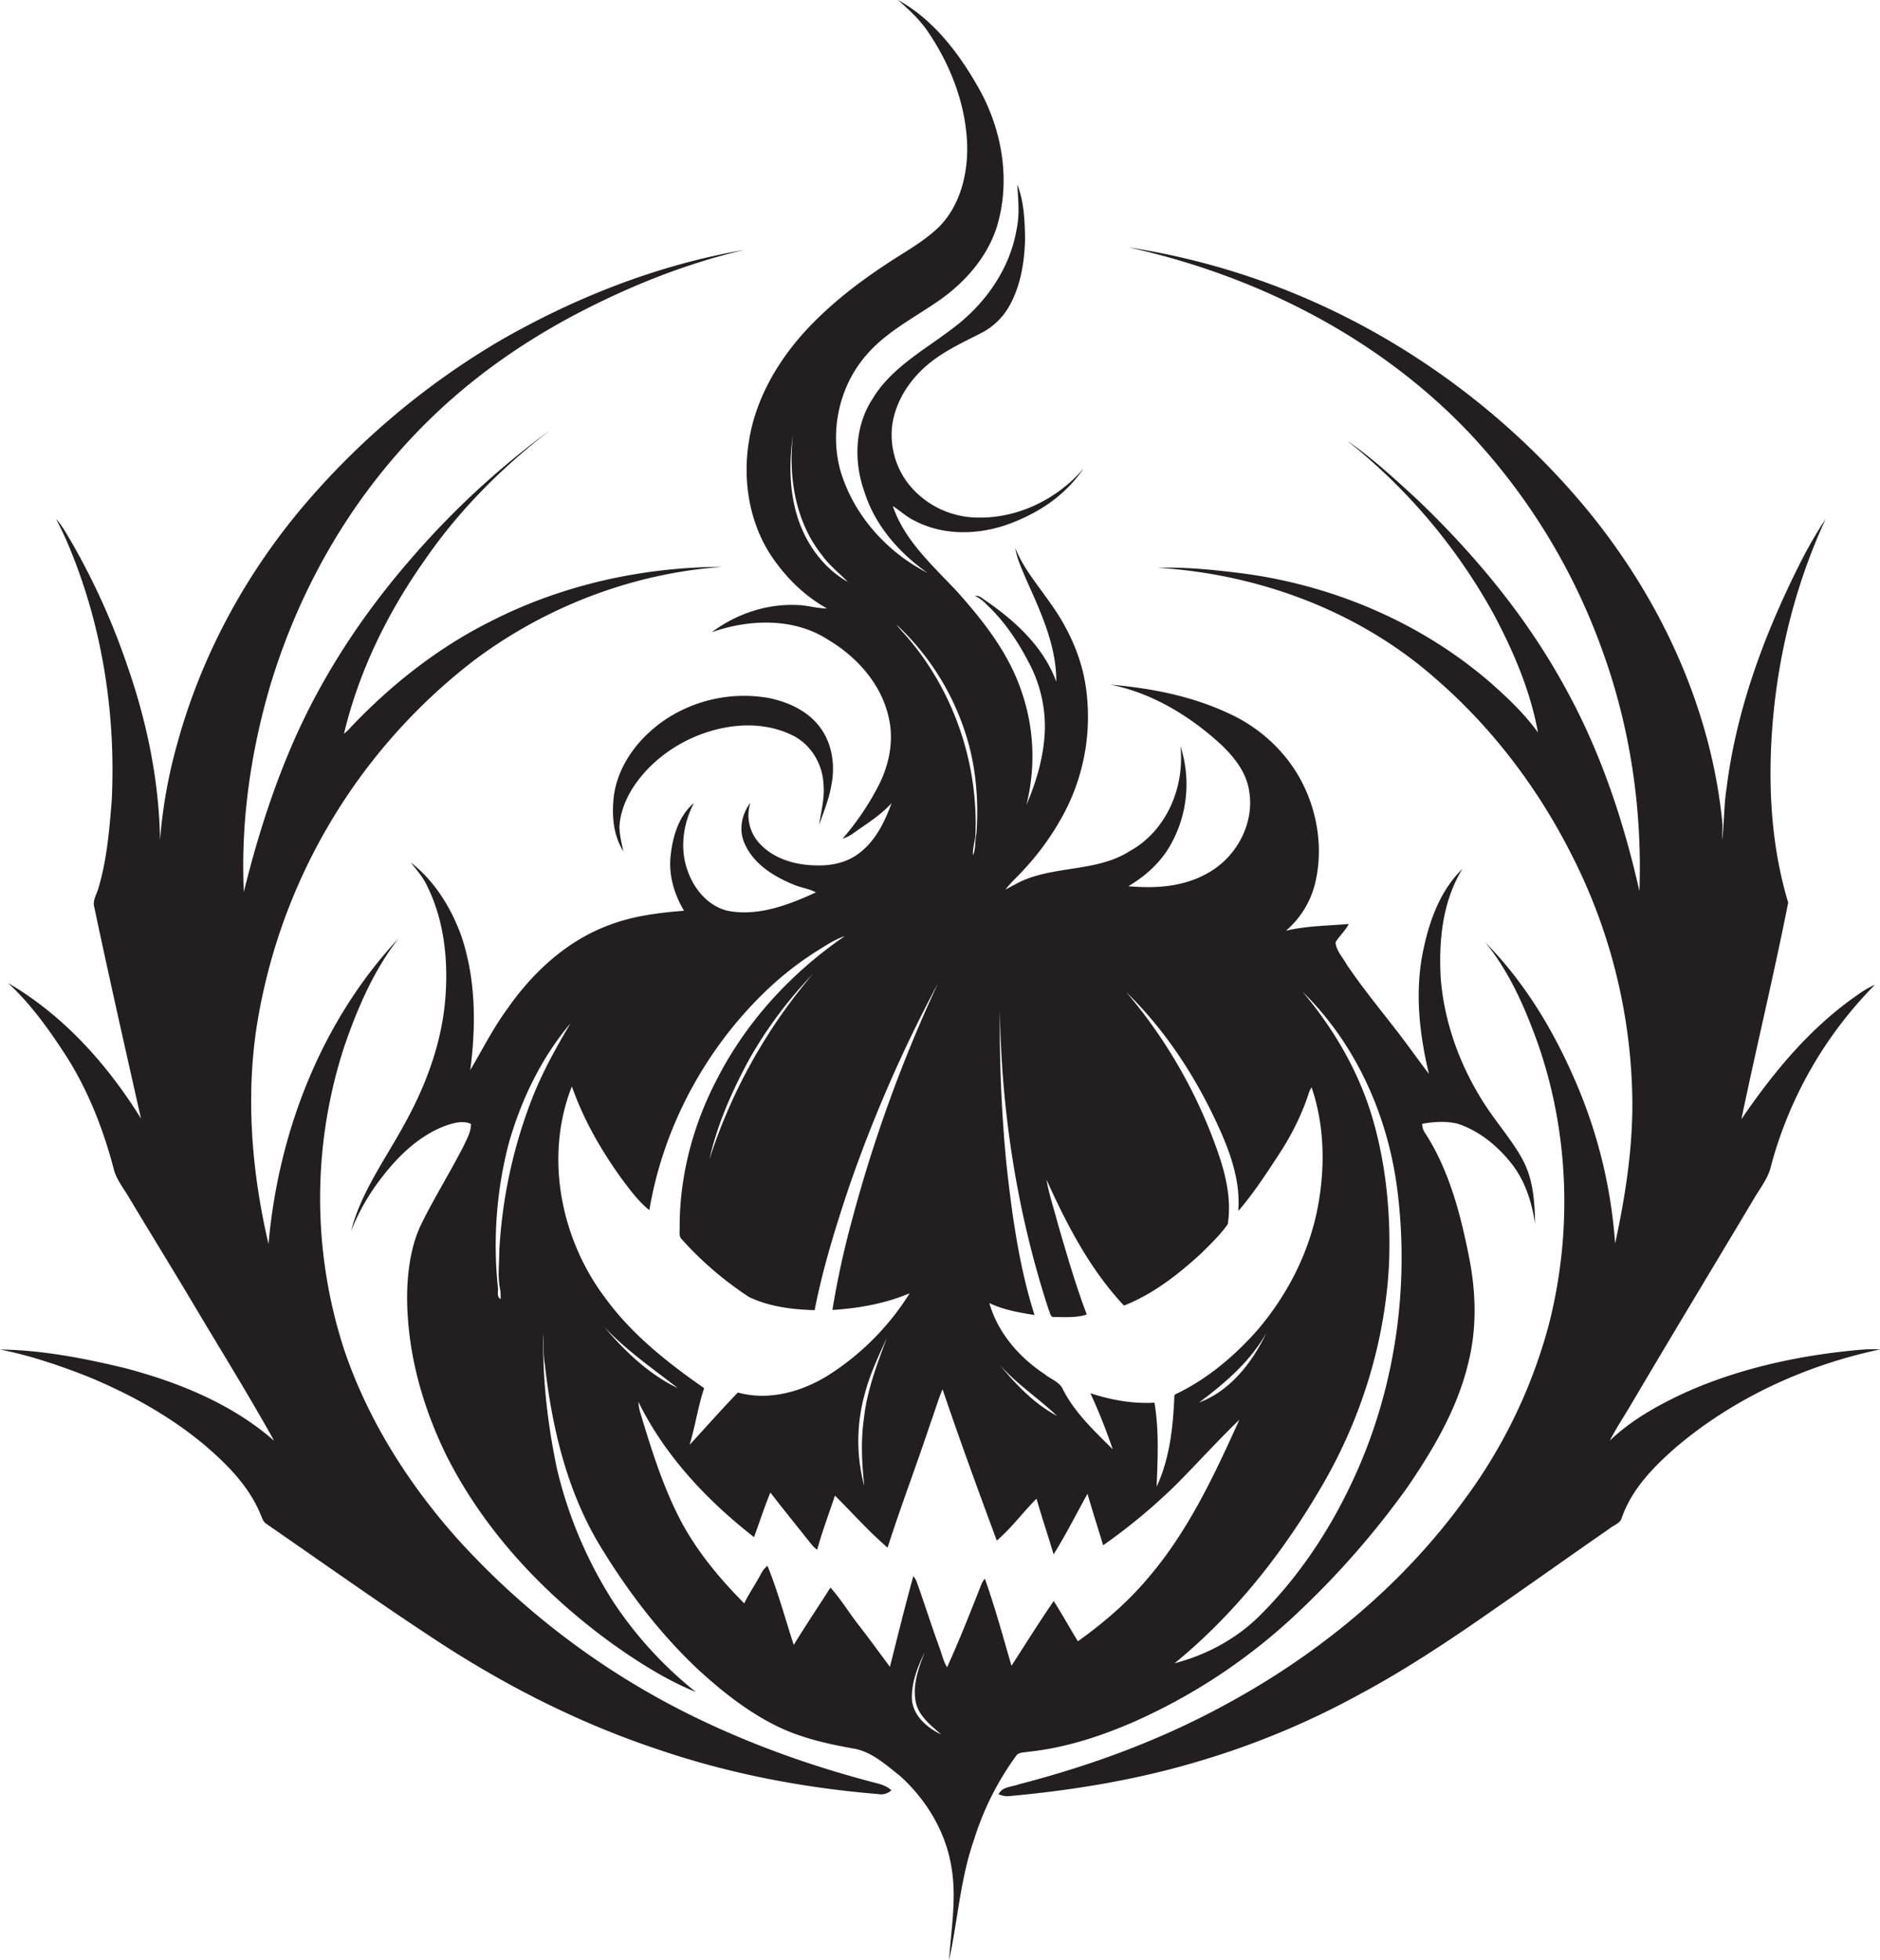
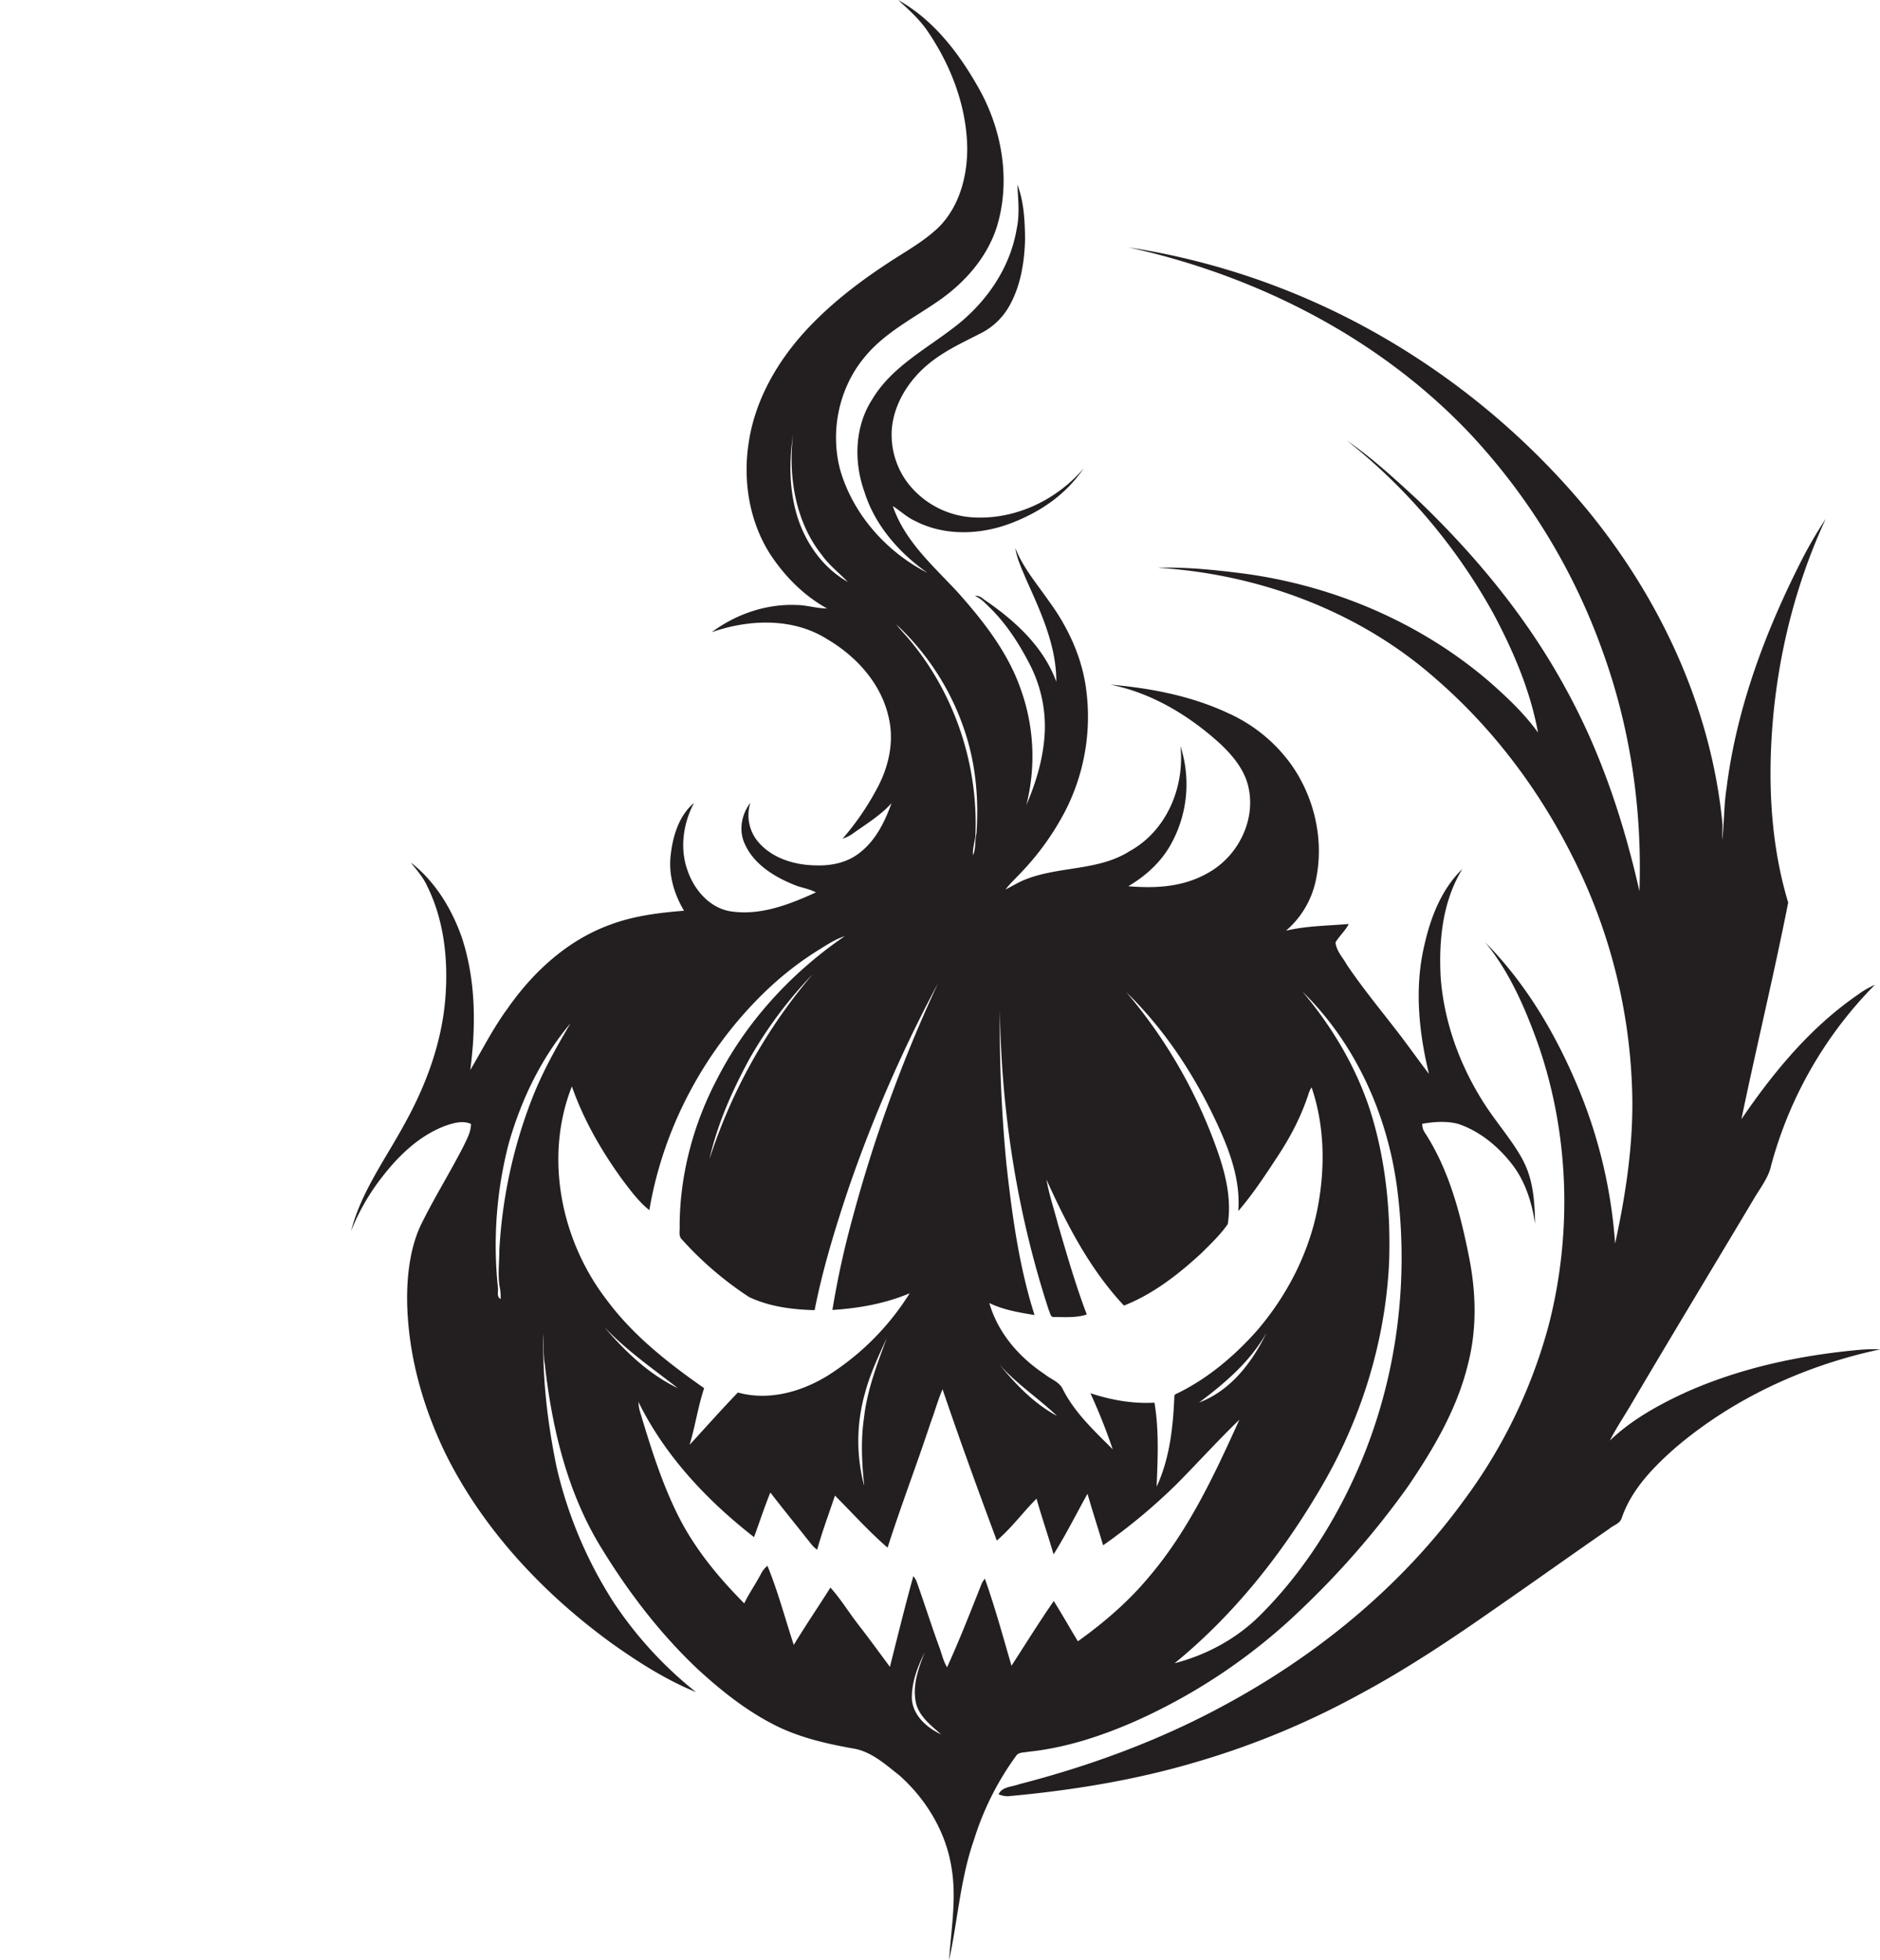
<svg xmlns="http://www.w3.org/2000/svg" id="Layer_1" data-name="Layer 1" viewBox="0 0 1036.2 1080">
  <title>biseeise_halloween_flat_black_logo_White_background_ed78315c-1ddd-4100-be64-93075aa967f4</title>
-   <path d="M371.7,940.6A430.5,430.5,0,0,1,253,849c-27.5-30.6-50.1-66.1-63.3-105.2A269.2,269.2,0,0,1,190,576c7.2-20.8,16.1-41.4,29.7-58.9-42.6,45.7-66.3,106.7-71.7,168.5-8.9-38.1-12.4-77.8-7-116.7A316.6,316.6,0,0,1,261.2,364c39.5-29.7,87.6-48.1,136.9-51.6-44.2.1-88.6,10-128,30.2-28.9,14.5-54.6,34.8-76.8,58.2a19.9,19.9,0,0,1-3.7,3.5c8.3-34.7,24.3-67.2,44.9-96.2,18.8-27.3,42.6-50.9,68.8-71.1a461.6,461.6,0,0,0-77,71.2c-26.6,30.6-49.1,64.8-65.2,102-11.3,26.2-19.9,53.6-26.7,81.3-1.8-38.2,3.7-76.6,14.4-113.2,13.3-44.4,35.1-86.3,64.8-122s63.8-61.8,102.8-82.6c29.8-15.7,61.2-28.4,94-36-47.6,8.2-93.3,26.1-135.1,50.2a424.1,424.1,0,0,0-108,90.9C135,316.9,110.7,362,97.6,410.2A274,274,0,0,0,88.2,463c-0.5-33.1-7.4-66-18.4-97.2a382.1,382.1,0,0,0-30.6-67.4c-2.6-4.3-4.9-8.7-8.3-12.4,2.2,4.3,4.4,8.7,6.3,13.2,19,44.5,26.7,93.5,24.4,141.7-1.3,16.1-2.6,32.4-7.2,48-0.9,3.7-3.6,7.3-2.4,11.2,8.2,38.8,17,77.6,25.7,116.3C59.2,586.6,35,559.5,4.4,541.7c12.8,11.8,22.9,26.1,32.3,40.6,11.9,18.8,20.1,39.7,25.8,61.2,1.4,6.4,5.8,11.5,9,17.1,12.6,21,25.5,41.8,37.9,62.8,14,23.4,28.4,46.7,41.7,70.6-23.3-20.4-52.8-32.3-82.4-40.1C46.2,748.5,23.2,744,0,743.7c16.3,3.2,32.2,8.6,47.6,14.6,23.3,9.5,45.7,21.8,65.1,38,12.4,10.6,24.4,22.6,30.8,38,0.9,1.8,1.3,4.2,3.2,5.4,31.3,21.6,62.3,43.7,94.1,64.5,38,24.9,78.8,45.6,121.9,59.9,39.2,13.4,80.1,21.2,121.4,24.6a8.2,8.2,0,0,0,7.2-2.1c-3-2.8-7-3.6-10.8-4.6C442.9,972.1,406.2,958.6,371.7,940.6Z" fill="#231f20" />
-   <path d="M458.3,432.3c2.1-10.8.3-22.7-6.4-31.6s-17.3-13.8-28-16a78.4,78.4,0,0,0-56.8,11.6c-14.4,9.6-26.2,24.5-28.7,41.9-1.3,10.5-.6,21.8,5.2,31-1-4.5-2.1-9-2.2-13.6,0.5-8.2,3.7-16,8.3-22.8,9.4-13.7,23.7-23.9,39.4-29.1s32.5-5.7,47.2,1.3c10.5,4.9,17.2,16,17.6,27.5,0.7,7.5-1.4,14.8-2.4,22.1C454,447.2,457.1,440,458.3,432.3Z" fill="#231f20" />
  <path d="M1024.7,743.9c-32.9,3-65.7,10-96,23.6-14.9,6.9-29.5,15-41.4,26.4,3.7-7.3,8.3-14,12.4-21.1,22-37.3,44.4-74.3,66.6-111.5,3.6-6.3,8.5-12.1,10-19.4a224.3,224.3,0,0,1,57.1-99.2,48.2,48.2,0,0,0-9.3,5.4c-26.1,17.9-46.6,42.7-64.3,68.7,8.3-39.9,17.9-79.5,25.8-119.4-8.4-27.8-10.7-57.1-9.4-86.1,2-43.2,11.9-86.1,30.1-125.4a240.4,240.4,0,0,0-15.1,26.4c-19.2,38.4-34.3,79.5-39.6,122.3-1.5,9.4-1.2,18.9-2.4,28.3,0-2.8.2-5.7,0.2-8.5-6.1-64.6-34.8-125.7-76.1-175.3a418.2,418.2,0,0,0-118.8-97.7,401.9,401.9,0,0,0-132.6-45.1c70.9,15.6,138.7,50,188.8,103.2a344.2,344.2,0,0,1,72.5,119.1c15.4,42.3,22,87.6,20.4,132.5-8.7-38.6-21.3-76.5-40.4-111.2-21.1-39-49.6-73.5-81.5-104.1-12.6-11.6-25.2-23.3-39.3-33a317.5,317.5,0,0,1,80.9,95.7c10.9,20.5,20.2,42.2,24.4,65.2-7.4-10.3-16.7-19.1-26.2-27.5-38-32.9-86.1-53.4-135.8-60.1-15.8-2-31.7-3.7-47.6-3.2,55.8,3.4,111.3,24,153.4,61.3,31.4,27.2,56.8,61,75.3,98a305.2,305.2,0,0,1,32.9,134.5c0.2,26.5-3.9,52.8-9.5,78.6a272.4,272.4,0,0,0-18.9-82.3c-12.4-30.7-29.3-60.1-52.7-83.7,13.4,16.3,21.9,36,29,55.7,17.3,49.5,19.1,104.1,6.1,154.9a285.6,285.6,0,0,1-46.6,96.6c-35.2,48.5-82.8,87.1-135.6,115-34.7,18.5-71.9,32-109.9,41.8-3.8,1.5-9.2,1.2-11.2,5.5a13.1,13.1,0,0,0,5,1.1c35.4-3.2,70.6-8.9,104.7-19.1a448.6,448.6,0,0,0,88.4-36.6c26.6-14.2,51.7-31,76.4-48.3,20.8-14.4,41.4-29.1,62.2-43.5,2.2-1.9,5.7-2.7,6.7-5.7,5.4-15.9,17.5-28.2,29.8-39,32.1-27.3,71.7-45.4,112.8-54.1A96.8,96.8,0,0,0,1024.7,743.9Z" fill="#231f20" />
  <path d="M566.6,965.4c20.5-2.1,40.3-8.6,59-16.8a319.3,319.3,0,0,0,91.8-61.9,470.4,470.4,0,0,0,58.4-67.2c14.2-20.8,27.3-43,33.3-67.7,5-19.3,4.5-39.5.6-59-4.7-23.7-10.9-47.7-24.1-68.2a8.6,8.6,0,0,1-1.7-5.3c6.5-1.1,13.2-1.6,19.6,0,11.8,3.9,21.8,12.1,29.5,21.8s11.3,21.5,13.1,33.3c-0.2-11.3-.9-22.9-5.8-33.2s-14.3-21-21.3-31.6c-13.8-21-22.9-45.3-24.9-70.4-1.2-20.6.9-42.4,11.9-60.3-11.8,11.4-17.8,27.5-21.2,43.2-5.2,23-2.7,47,2.8,69.7-3.9-5-7.6-10.2-11.4-15.3-11.1-15.1-23.4-29.3-33.9-44.9-2.2-4-5.8-7.6-6.2-12.3,2.2-3.6,5.4-6.4,7.3-10.1-11.6,1-23.3,1-34.6,3.7a50.1,50.1,0,0,0,16.2-26.7c5.2-22.6-.4-47.2-14-65.8a86.2,86.2,0,0,0-34.1-27.4c-20.3-9.5-42.7-13.8-64.9-15.7,23.1,4.6,43.9,17.3,61.1,33.1,7.1,6.8,13.6,14.9,15.3,24.9,3.2,17.2-5.8,35.2-20.3,44.4s-30.5,10-46.2,8.7c9.3-5.5,17.6-12.9,23-22.3a68,68,0,0,0,5.7-55c2.5,22.4-7.5,46.6-27.7,57.8-17.4,11.2-39.1,8.3-57.8,15.8-3.8,1.5-7.3,3.7-10.9,5.5,2.9-3.8,6.4-6.9,9.6-10.4a147.7,147.7,0,0,0,23.4-33,113.9,113.9,0,0,0,11-70c-2.7-16.3-10-31.7-19.7-45-6.7-9.7-14.6-18.8-18.9-29.8,0.9,6,3.6,11.5,5.9,17.1,8,17.9,16.8,36.5,16.7,56.6-6.9-19-22.3-33.2-38.5-44.4-1.9-1.1-3.8-3.5-6.3-2.8,3.4,1.3,5.8,4.1,8.4,6.6,8.8,8.7,15.7,19.3,21.4,30.3a75,75,0,0,1,8.7,36.4c-0.4,14.5-4.5,28.6-10.2,41.8a109.2,109.2,0,0,0-3.1-63.8c-7.1-20.4-20.7-37.7-34.9-53.6-13.4-14.4-29.1-28.1-35.6-47.3,4.1,2.6,7.7,6.1,12.1,8.1,16.4,8.6,36.4,7.8,53.4,1.2s30.2-16.2,39.7-30.1c-14.5,17-36.5,27.8-59,27.1a49,49,0,0,1-38.4-19.6,44.3,44.3,0,0,1-8.4-28.5c0.9-13.2,8-25.3,17.5-34.1s20.8-13.8,31.9-19.5a37.2,37.2,0,0,0,15.7-15.4c6.1-11.1,8.1-24.1,8.4-36.7-0.2-10-.6-20.4-4.3-29.7,0.5,8.3,1.4,16.7-.4,24.8-3.8,22.3-17.9,41.8-35.9,55C509,193.2,491,202.9,480.8,220c-9.8,15.1-10.3,34.6-4.3,51.2,5.8,18.4,19.1,33.5,34.7,44.5-22.6-11.5-41-32.2-48.1-56.7-5.6-20.9-.9-44.5,12.8-61.4,11-13.9,27.1-21.9,41.4-31.8s26.7-23.8,32.1-40.7c7.7-25.1,3.1-52.8-9.4-75.5C529.1,30,514.9,11.1,495,0c6,5.4,12.1,10.9,16.6,17.7,12.6,18.6,21,40.6,21.5,63.2,0.2,15.9-4.2,32.8-15.7,44.3-8.5,8.2-19.1,13.8-28.8,20.3-16.1,10.6-31.4,22.5-44.5,36.7-15.6,17-27.7,37.9-31.3,60.9-3.5,21.2,0,44,11.7,62.3,8,12.2,18.5,22.8,31.3,29.9-5.8,0-11.4-1.9-17.1-1.9-16.7-.6-33.1,5.1-46.4,15,20.5-7.2,44.9-8.1,63.7,3.9,16,9.4,29.7,24.4,33.8,43,3,12.5.4,25.7-5.3,37.1a148.3,148.3,0,0,1-20.1,29.8,21.9,21.9,0,0,0,5.2-2.5c7.5-5.4,15.6-10.2,21.8-17.1-3.7,10.2-8.7,20.5-17.5,27.3-6.7,5.4-15.6,7.3-24,7-11.6-.1-24-3.7-31.8-12.7a22.7,22.7,0,0,1-4.5-21.8c-4.8,6.2-6.5,14.9-3.3,22.2,4.9,11.5,16.2,18.5,27.4,23,3.9,1.7,8.3,2.1,12,4.2-14.5,6.6-30.3,12.8-46.5,10.5-11.7-1.6-20.4-11.6-24.1-22.2-4.6-12.3-2.6-26.2,3.4-37.6-8.5,7.2-11.8,18.7-12.9,29.4s2.1,21,7.4,30c-13.8,1.1-27.7,2.8-40.7,7.7-23.5,8.5-42.6,26.1-56.7,46.4-7.8,10.6-13.7,22.4-20.4,33.7,3.2-24.4,3.1-49.9-4.8-73.5-5.6-15.7-14.7-30.6-28-40.9,3.1,4,6.6,7.8,8.8,12.5,9.3,18.5,11.8,39.8,10.4,60.4-1.6,24.9-10.3,48.9-22.3,70.6-10.5,19.5-24.2,37.8-29.8,59.6a120.6,120.6,0,0,1,16.9-29.5c9.3-12.1,20.9-23.3,35.4-28.6,4.4-1.5,9.4-2.9,13.8-.9,0,4.3-2.2,8.2-4,12-7.4,14.5-16.1,28.4-23.3,43s-8.8,34.3-7.5,51.8c1.8,26.5,9.7,52.4,21.4,76.2,21,41.6,53.9,76.4,91.5,103.6,14.4,10.2,29.5,19.8,45.9,26.5a214.9,214.9,0,0,1-45.6-49.8,236.1,236.1,0,0,1-31.2-74.1c-5-24.2-7.9-48.9-7.3-73.6,0.3,5.6-.2,11.3.8,16.9,4,35.6,12.6,71.6,31.8,102.2,14.7,23.9,31.9,46.3,52.3,65.6,13.5,12.4,28.1,24,44.7,32,12.8,6.1,26.8,9.3,40.7,11.8,10.2,1.5,18,8.7,25.8,14.8,14.9,13.2,25.9,31.4,28.9,51.3,2.8,16.8-.3,33.8-1.4,50.7,4.8-22.1,6.2-44.9,13.7-66.3a157.8,157.8,0,0,1,23.2-46.3C561.4,965.5,564.3,965.9,566.6,965.4ZM438.5,281.3c-3.5-13.6-3.5-28-1.4-41.8-2.7,23.1,1.2,48,16,66.5,4,5.6,9.5,9.8,14.2,14.7C452.6,312.4,442.7,297.4,438.5,281.3Zm332,377.1c5.8,49.6-.9,100.6-20.1,146.7-13.1,31.3-31.5,60.7-55.6,84.8-13,13.1-29.7,22.1-47.4,26.7,32.5-26.5,59-59.9,80.2-96,22.3-37.6,35.8-80.5,38-124.2,1-26.8-1.5-54-9-79.8s-21.4-49.6-38.7-70.1C748.1,576,765.8,616.8,770.5,658.5ZM554.7,641.4a797.4,797.4,0,0,1-3.6-84.6c0.8,55.8,9.5,111.8,26.9,165,0.8,1.4.8,4.3,3.1,4,5.9,0,12.2.5,17.9-1.4-6.2-16.3-11-33.1-15.9-49.8-2.1-8.2-4.9-16.2-6.3-24.5,11.2,24.8,24,49.5,42.7,69.4,16.2-6.4,30.1-17.3,42.8-29,5-5,10.3-10,14.4-15.9,2.2-13.8-1.2-27.7-5.8-40.7a276.1,276.1,0,0,0-50.1-87.1c22.3,21.7,39.4,48.4,52,76.8,6.1,13.8,10.9,28.6,9.7,43.8,8.2-9.5,15.1-20.1,22-30.6s12.7-21.7,16.6-33.6a15.8,15.8,0,0,1,1.8-4c7,20.5,7.5,42.8,3.8,64-4.5,25.9-16.8,50.2-33.9,70.1-12.7,14.3-27.7,26.9-45,35.1l-0.5.6c-0.7,17.1-2.5,34.6-9.8,50.3,0.6-15.4,1.4-31-1.2-46.3-12,.7-24-1.5-35.3-5.2a317.7,317.7,0,0,1,12.3,30.9c-10.1-10.1-20.8-20-27.4-32.9-1.8-4.3-6.8-5.7-10.1-8.5-14.1-9.3-25.8-22.8-30.5-39.2,7.8,3.8,16.4,5.2,24.9,6.6C561.6,697.7,557.8,669.4,554.7,641.4Zm143.1,93.6c-7.8,16-19.7,31.5-36.9,37.9C675.1,762.3,688.9,750.5,697.8,734.9ZM582.6,780.3c-12.7-6.8-22.8-17.4-31.8-28.4C560.2,762.6,572.3,770.5,582.6,780.3ZM532.1,404c5.8,17.8,7.4,36.7,6.1,55.3-1,4-.2,8.2-1.9,12-0.3-3.6.9-7.1,1.3-10.6,1.8-39.8-11.9-80.1-38.1-110.2-1.9-2.1-3.8-4.2-5.5-6.4A140.7,140.7,0,0,1,532.1,404ZM293,606.1a270.4,270.4,0,0,0-17.8,83.2c0,7-1,14,.4,20.9a23.9,23.9,0,0,1,.3,5.7c-2.1-1.2-1.4-3.7-1.4-5.7a223,223,0,0,1,5.8-79.7c6.8-24.1,17.9-47.3,34.1-66.5C306.4,577.5,298.7,591.3,293,606.1Zm22.2-7.4c6.5,18.6,16.5,35.9,28.1,51.8,4.4,5.8,8.8,11.8,14.6,16.4,7.6-45.2,30.2-87.6,63-119.6A178,178,0,0,1,450.4,524c4.9-3,9.7-6.3,15.2-8.1-29.2,20-54,46.8-70.2,78.4-13.2,25-20.7,53-20.8,81.3,0.2,2.5-.8,5.6,1.3,7.5a187.9,187.9,0,0,0,37,31.7c11.2,5.3,23.8,6.9,36.1,7.2,4.5-22.9,11.4-45.3,18.8-67.4A770.6,770.6,0,0,1,517,541.9a791.6,791.6,0,0,0-47.6,131.2,483.1,483.1,0,0,0-10.6,48.8c14.5-.9,29.1-3.5,42.6-9.2a144,144,0,0,1-45.2,45.4c-14.6,9-32.6,14-49.5,9.3-9.1,9.4-17.7,19.2-26.6,28.8,3.1-10.3,4.6-21,8-31.2-19.9-13.9-39.4-29.2-53.9-48.9C309.1,683.4,299.9,637.5,315.2,598.7Zm132.8-61.9A298.9,298.9,0,0,0,391,638.9c4.4-19.5,12.6-37.9,22.1-55.4A234.5,234.5,0,0,1,448.1,536.7Zm28.2,281.6a96.4,96.4,0,0,1,.5-50.5c2.8-10.6,7.5-20.6,12.1-30.6-5.3,14.3-10.9,28.8-12.6,44.1C474.4,793.7,475,806.1,476.3,818.4ZM333,731.2c12.1,12.9,26.8,23,40.6,33.8C357.6,757.3,344.4,744.7,333,731.2ZM502.6,936.1c-0.2-9,3.2-17.7,7.1-25.6-3.5,8.9-7,18.5-4.8,28.2,1.9,7.4,8.3,12.2,13.8,17.1C510.8,952.1,503.1,945.3,502.6,936.1Zm40.3-66.2a12.1,12.1,0,0,0-2.1,3.5c-6,15.2-12,30.5-18.8,45.4-2.1-3.4-2.9-7.4-4.3-11.1-4.3-11.8-8.1-23.8-12.3-35.6a10.8,10.8,0,0,0-2-3.5c-4.6,16.6-8.7,33.3-12.9,50-5.7-7.7-11.3-15.4-17.2-23s-9.8-14.3-15.6-20.7c-6.7,10.6-13.7,20.9-20.2,31.6-4.8-14.6-8.7-29.4-14.5-43.6a12.8,12.8,0,0,0-3.6,4.5c-2.9,5.5-6.5,10.6-9.2,16.2-14.2-14.3-27.3-30.1-36.4-48.3s-15-37.3-20.8-56.5a22.9,22.9,0,0,1-1.1-6.2c14.6,29.7,37.8,54.3,63.7,74.5,3-8.2,5.7-16.5,9-24.6,6.6,8.6,13.4,16.9,20.1,25.4,1.8,2.1,3.3,4.6,5.7,6.1,2.8-10.1,6.5-19.9,9.8-29.8,9.6,9.6,18.7,19.8,29,28.7,7.4-23.1,16.1-45.8,23.7-68.8,2.3-6.1,4-12.4,6.6-18.5,9.5,28,19.6,55.7,29.9,83.4,8.1-6.9,14.4-15.6,21.9-23.1,2.9,10.3,6.4,20.4,9.4,30.7,6.8-10.8,12.5-22.3,18.7-33.4,2.7,9.5,5.8,18.9,8.6,28.4a317.3,317.3,0,0,0,40.6-33.8c11.6-11.7,22.6-23.9,34.5-35.4-13.7,30.3-28,61-49.8,86.6-11.3,13.6-24.8,25.2-39.2,35.5-4.5-7.4-8.7-14.9-13.3-22.2-8.1,11.7-15.6,23.8-23.3,35.7C552.8,901.8,548.4,885.7,542.8,869.9Z" fill="#231f20" />
</svg>